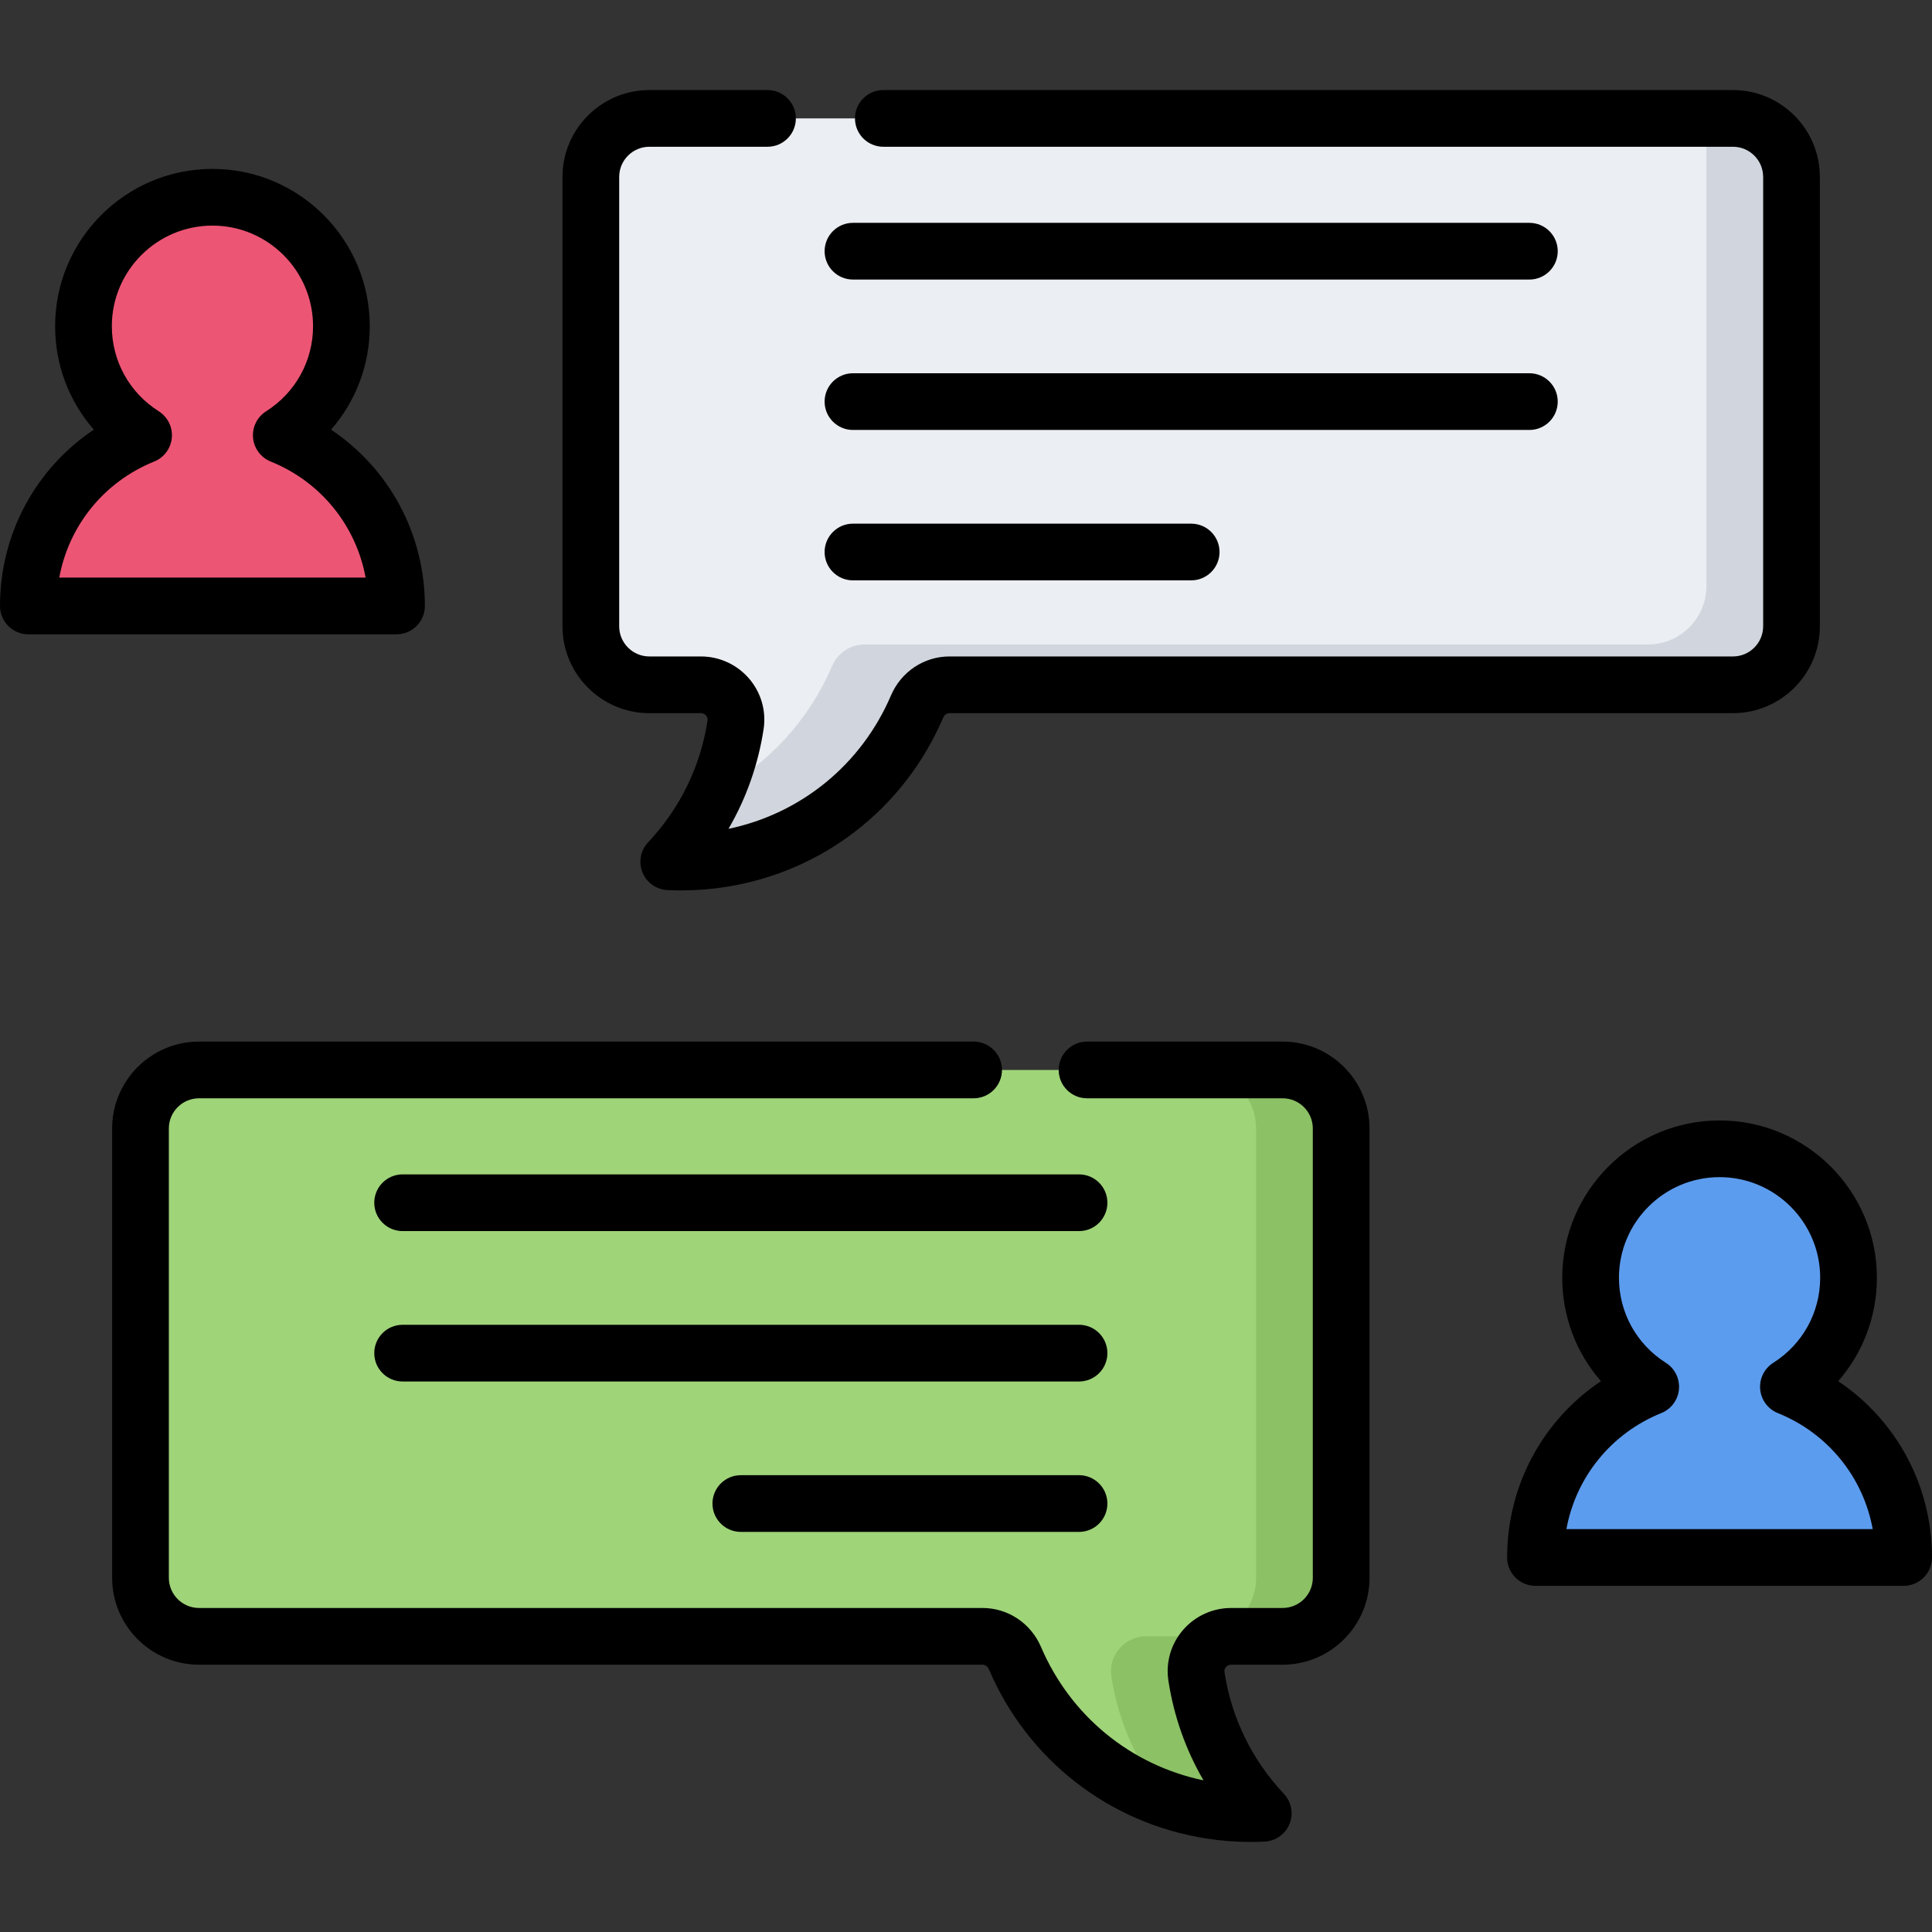
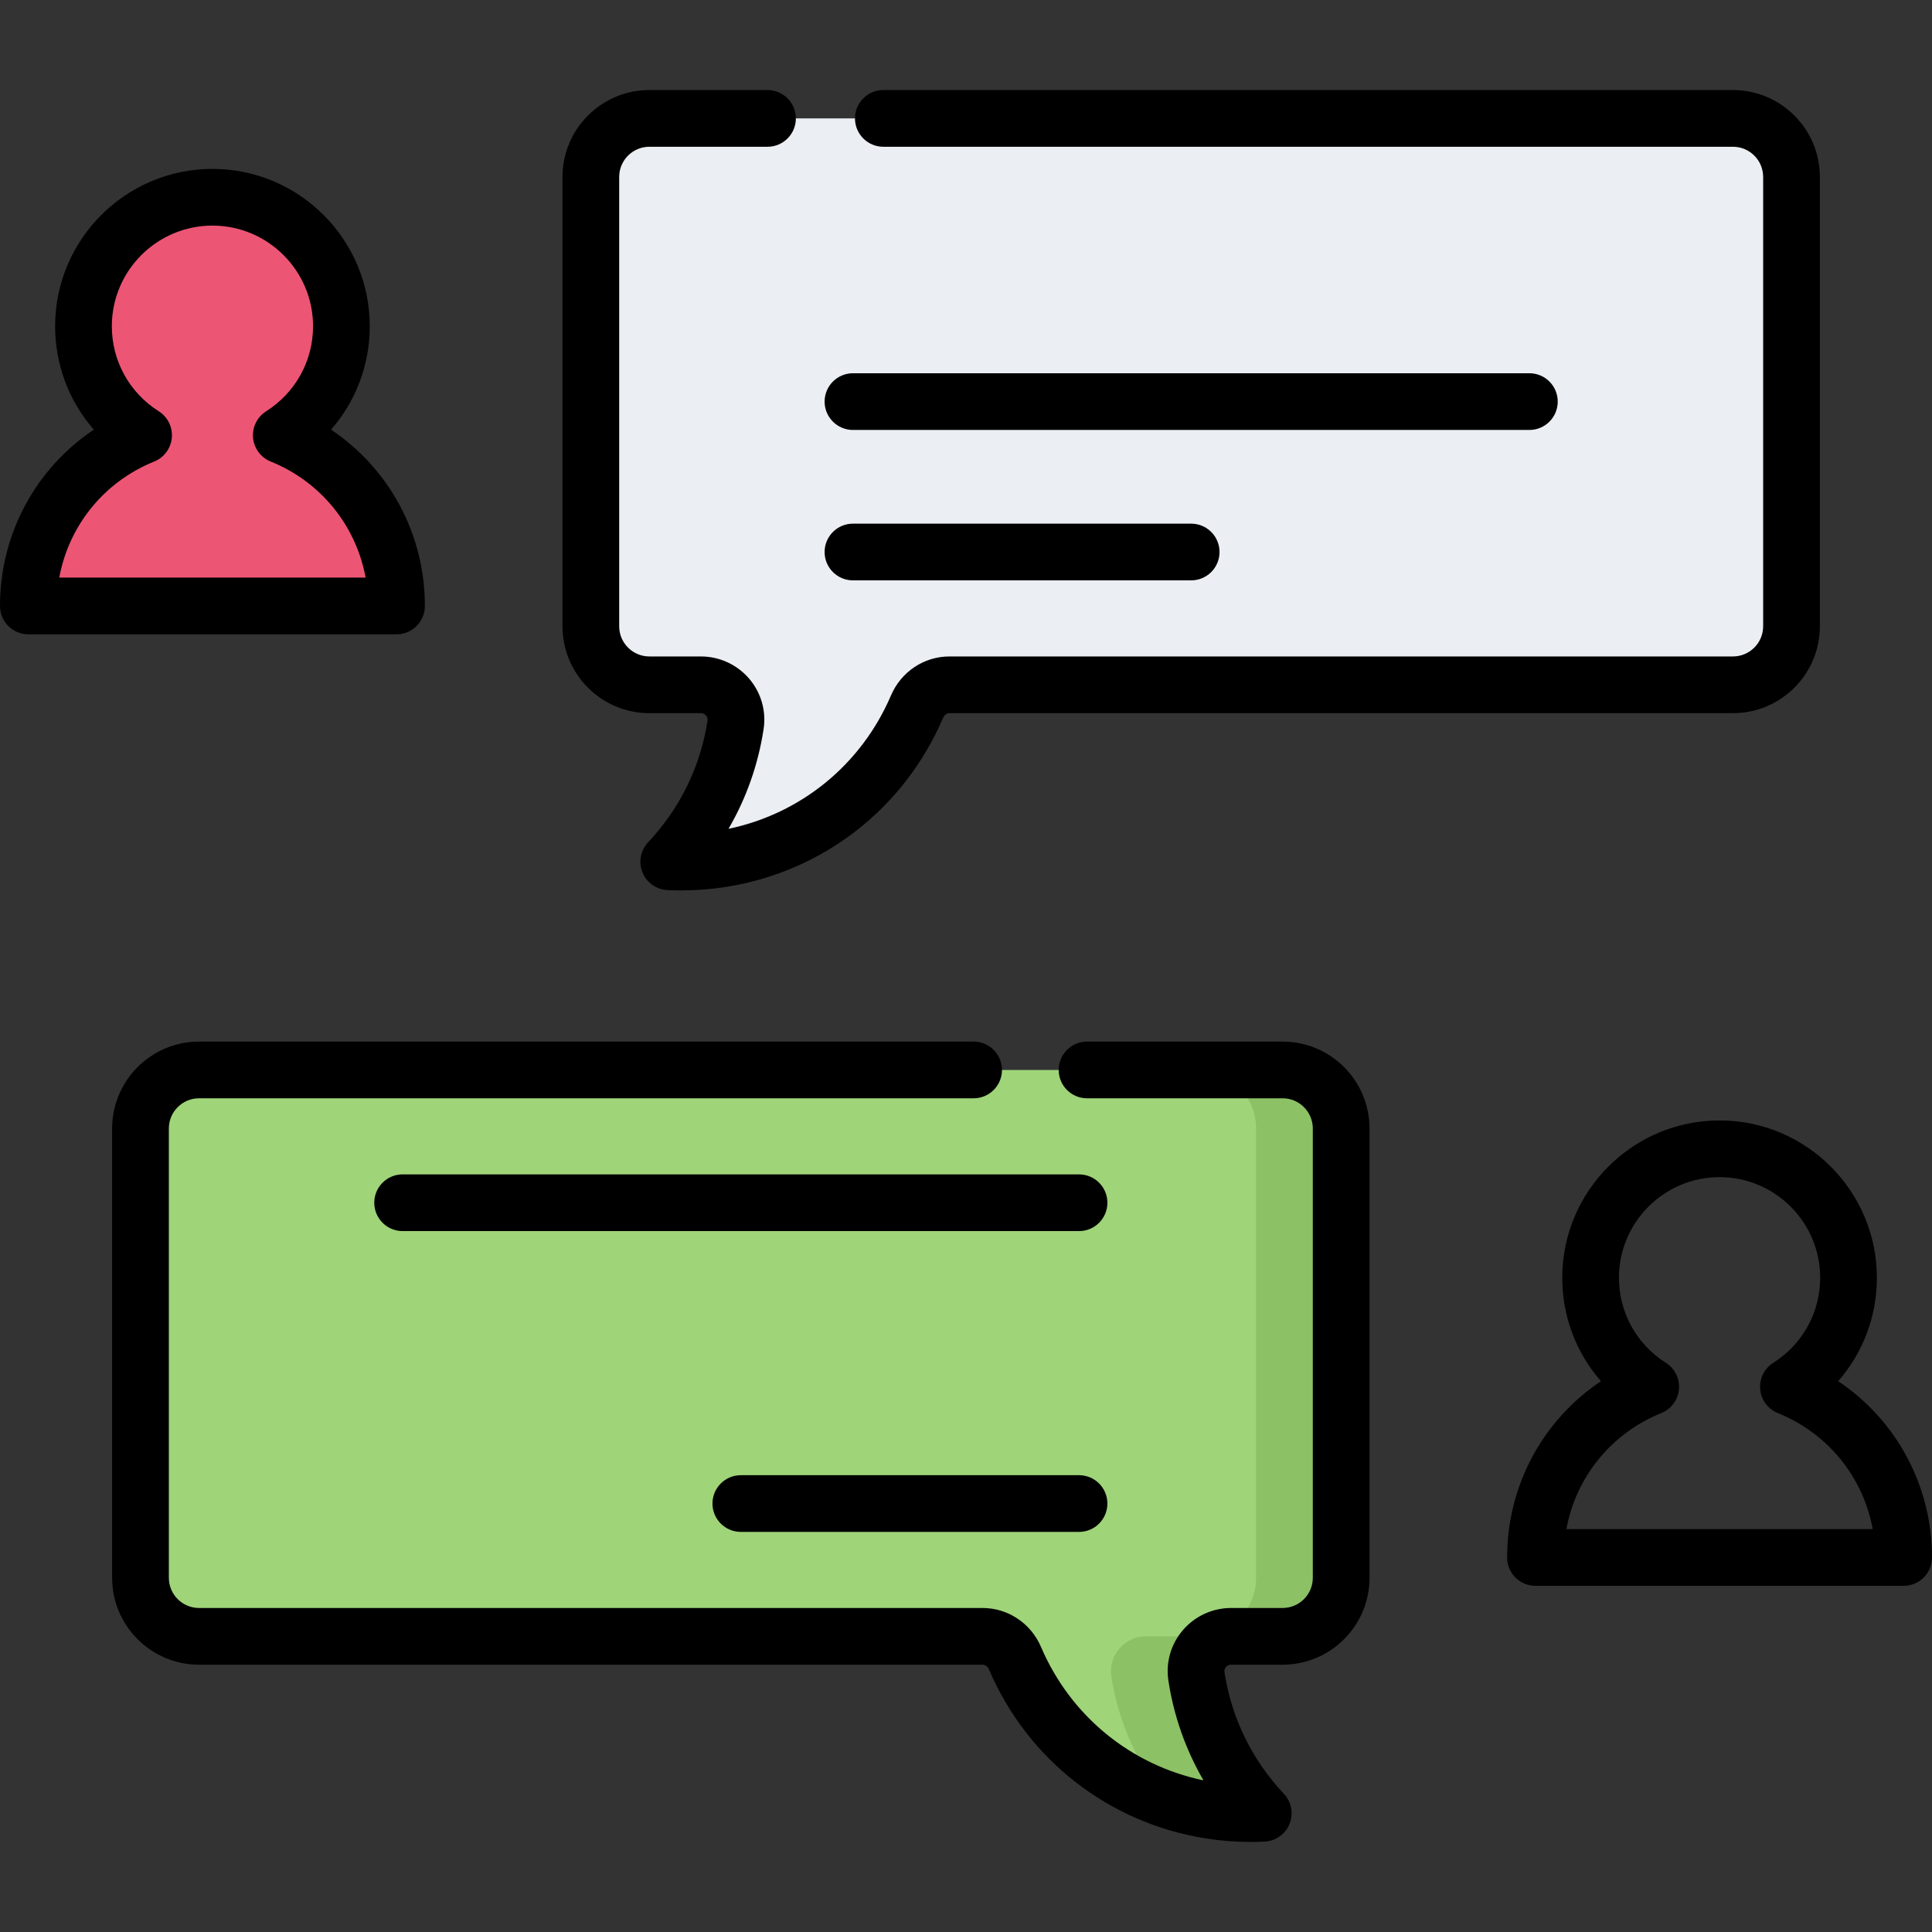
<svg xmlns="http://www.w3.org/2000/svg" version="1.1" id="Capa_1" x="0px" y="0px" viewBox="0 0 511 511" style="enable-background:new 0 0 511 511;" xml:space="preserve" width="512" height="512">
  <rect x="0" y="0" width="511" height="511" fill="#333333" stroke="none" />
  <g>
    <g>
      <path style="fill:#9FD479;" d="M52.64,282.992h286.608c8.55,0,15.481,6.931,15.481,15.481v118.846    c0,8.55-6.931,15.481-15.481,15.481h-13.624c-5.633,0-10.027,4.994-9.18,10.563c2.088,13.734,8.362,26.344,17.675,36.237    c-4.612,0.228-9.315-0.007-14.057-0.762c-23.845-3.797-42.779-19.614-51.619-40.286c-1.478-3.457-4.813-5.751-8.574-5.751H52.64    c-8.55,0-15.481-6.931-15.481-15.481V298.473C37.159,289.923,44.09,282.992,52.64,282.992z" />
      <path style="fill:#8CC165;" d="M339.248,282.992h-22.501c8.55,0,15.481,6.931,15.481,15.481v118.846    c0,8.55-6.931,15.481-15.481,15.481h-13.624c-5.633,0-10.027,4.994-9.18,10.563c1.836,12.074,6.909,23.277,14.436,32.532    c3.737,1.301,7.637,2.299,11.683,2.943c4.742,0.755,9.445,0.99,14.057,0.762c-9.313-9.893-15.586-22.503-17.675-36.237    c-0.847-5.569,3.547-10.563,9.18-10.563h13.624c8.55,0,15.481-6.931,15.481-15.481V298.473    C354.729,289.923,347.798,282.992,339.248,282.992z" />
      <path style="fill:#EBEEF2;" d="M458.36,31.317H171.752c-8.55,0-15.481,6.931-15.481,15.481v118.846    c0,8.55,6.931,15.481,15.481,15.481h13.624c5.633,0,10.027,4.994,9.18,10.563c-2.088,13.734-8.362,26.344-17.675,36.237    c4.612,0.228,9.315-0.007,14.057-0.762c23.845-3.797,42.779-19.614,51.619-40.286c1.478-3.457,4.813-5.751,8.574-5.751H458.36    c8.55,0,15.481-6.931,15.481-15.481V46.798C473.841,38.248,466.91,31.317,458.36,31.317z" />
-       <path style="fill:#D1D6DE;" d="M458.36,31.317h-7.793c0.496,1.517,0.773,3.132,0.773,4.815v118.846    c0,8.55-6.931,15.481-15.481,15.481H228.631c-3.76,0-7.095,2.294-8.574,5.751c-6.081,14.219-16.936,26.14-30.88,33.433    c-3.082,6.724-7.236,12.906-12.296,18.282c4.612,0.228,9.315-0.007,14.057-0.762c23.845-3.797,42.779-19.614,51.619-40.286    c1.478-3.457,4.813-5.751,8.574-5.751H458.36c8.55,0,15.481-6.931,15.481-15.481V46.798    C473.841,38.248,466.91,31.317,458.36,31.317z" />
      <path style="fill:#ED5575;" d="M74.4,115.118c9.551-6.045,15.899-16.696,15.899-28.836c0-18.839-15.272-34.11-34.11-34.11    s-34.11,15.272-34.11,34.11c0,12.14,6.347,22.791,15.899,28.836C20.112,122.33,7.5,139.823,7.5,160.272h97.377    C104.877,139.823,92.265,122.33,74.4,115.118z" />
-       <path style="fill:#5C9CEE;" d="M436.6,366.792c-9.551-6.045-15.899-16.696-15.899-28.836c0-18.839,15.272-34.11,34.11-34.11    c18.839,0,34.11,15.272,34.11,34.11c0,12.14-6.347,22.791-15.899,28.836c17.865,7.213,30.477,24.705,30.477,45.154h-97.377    C406.123,391.497,418.735,374.005,436.6,366.792z" />
    </g>
    <g>
      <path d="M112.377,160.272c0-19.056-9.453-36.349-24.818-46.636c6.541-7.47,10.24-17.108,10.24-27.354    c0-22.944-18.667-41.61-41.61-41.61s-41.61,18.667-41.61,41.61c0,10.247,3.7,19.884,10.24,27.354    C9.453,123.923,0,141.216,0,160.272c0,4.142,3.358,7.5,7.5,7.5h97.377C109.019,167.772,112.377,164.414,112.377,160.272z     M15.678,152.772c2.508-13.714,11.811-25.332,25.107-30.7c2.608-1.053,4.408-3.477,4.661-6.278    c0.254-2.802-1.082-5.509-3.458-7.014c-7.77-4.918-12.409-13.329-12.409-22.499c0-14.673,11.938-26.61,26.61-26.61    s26.61,11.938,26.61,26.61c0,9.17-4.639,17.581-12.41,22.499c-2.377,1.504-3.712,4.212-3.459,7.013    c0.254,2.802,2.054,5.226,4.662,6.279c13.296,5.368,22.599,16.985,25.107,30.7H15.678z" />
-       <path d="M225.603,73.94H404.51c4.142,0,7.5-3.358,7.5-7.5s-3.358-7.5-7.5-7.5H225.603c-4.142,0-7.5,3.358-7.5,7.5    S221.46,73.94,225.603,73.94z" />
      <path d="M225.603,113.721H404.51c4.142,0,7.5-3.358,7.5-7.5s-3.358-7.5-7.5-7.5H225.603c-4.142,0-7.5,3.358-7.5,7.5    S221.46,113.721,225.603,113.721z" />
      <path d="M225.603,153.503h89.454c4.142,0,7.5-3.358,7.5-7.5s-3.358-7.5-7.5-7.5h-89.454c-4.142,0-7.5,3.358-7.5,7.5    S221.46,153.503,225.603,153.503z" />
      <path d="M171.752,188.626h13.625c0.724,0,1.174,0.397,1.377,0.634c0.227,0.264,0.478,0.704,0.388,1.301    c-1.842,12.111-7.278,23.254-15.721,32.224c-2.005,2.13-2.589,5.231-1.496,7.944c1.094,2.713,3.665,4.542,6.586,4.687    c1.241,0.062,2.483,0.092,3.727,0.092c3.979,0,7.961-0.314,11.88-0.938c25.668-4.087,47.102-20.814,57.336-44.744    c0.312-0.729,0.97-1.201,1.678-1.201H458.36c12.672,0,22.981-10.309,22.981-22.981V46.798c0-12.672-10.31-22.981-22.981-22.981    H233.636c-4.142,0-7.5,3.358-7.5,7.5s3.358,7.5,7.5,7.5H458.36c4.401,0,7.981,3.58,7.981,7.981v118.847    c0,4.401-3.581,7.981-7.981,7.981H251.132c-6.721,0-12.793,4.044-15.47,10.302c-7.803,18.246-23.734,31.263-42.977,35.291    c4.705-8.093,7.859-17.013,9.287-26.402c0.728-4.786-0.673-9.646-3.842-13.333c-3.199-3.723-7.847-5.857-12.753-5.857h-13.625    c-4.401,0-7.981-3.58-7.981-7.981V46.798c0-4.401,3.581-7.981,7.981-7.981H203c4.142,0,7.5-3.358,7.5-7.5s-3.358-7.5-7.5-7.5    h-31.248c-12.672,0-22.981,10.309-22.981,22.981v118.847C148.771,178.317,159.081,188.626,171.752,188.626z" />
      <path d="M486.182,365.311c6.541-7.471,10.24-17.108,10.24-27.354c0-22.944-18.667-41.61-41.61-41.61s-41.61,18.667-41.61,41.61    c0,10.246,3.7,19.884,10.24,27.354c-15.366,10.287-24.818,27.58-24.818,46.635c0,4.142,3.358,7.5,7.5,7.5H503.5    c4.142,0,7.5-3.358,7.5-7.5C511,392.89,501.547,375.597,486.182,365.311z M414.301,404.446    c2.508-13.714,11.811-25.331,25.107-30.699c2.608-1.053,4.408-3.477,4.662-6.278c0.254-2.801-1.082-5.509-3.458-7.014    c-7.771-4.918-12.41-13.329-12.41-22.499c0-14.673,11.938-26.61,26.61-26.61s26.61,11.938,26.61,26.61    c0,9.17-4.639,17.581-12.41,22.499c-2.376,1.504-3.712,4.212-3.458,7.014c0.253,2.801,2.053,5.225,4.662,6.278    c13.296,5.368,22.599,16.985,25.106,30.699H414.301z" />
      <path d="M285.397,310.615H106.49c-4.142,0-7.5,3.358-7.5,7.5s3.358,7.5,7.5,7.5h178.908c4.142,0,7.5-3.358,7.5-7.5    S289.54,310.615,285.397,310.615z" />
-       <path d="M285.397,350.396H106.49c-4.142,0-7.5,3.358-7.5,7.5s3.358,7.5,7.5,7.5h178.908c4.142,0,7.5-3.358,7.5-7.5    S289.54,350.396,285.397,350.396z" />
      <path d="M285.397,390.177h-89.454c-4.142,0-7.5,3.358-7.5,7.5s3.358,7.5,7.5,7.5h89.454c4.142,0,7.5-3.358,7.5-7.5    S289.54,390.177,285.397,390.177z" />
      <path d="M339.248,275.491h-51.732c-4.142,0-7.5,3.358-7.5,7.5s3.358,7.5,7.5,7.5h51.732c4.401,0,7.981,3.581,7.981,7.981v118.846    c0,4.401-3.581,7.981-7.981,7.981h-13.625c-4.906,0-9.554,2.135-12.753,5.857c-3.169,3.687-4.569,8.547-3.841,13.333    c1.427,9.388,4.582,18.309,9.286,26.402c-19.243-4.028-35.174-17.044-42.977-35.29c-2.676-6.259-8.749-10.303-15.47-10.303H52.64    c-4.401,0-7.981-3.581-7.981-7.981V298.473c0-4.401,3.581-7.981,7.981-7.981h204.875c4.142,0,7.5-3.358,7.5-7.5    s-3.358-7.5-7.5-7.5H52.64c-12.672,0-22.981,10.31-22.981,22.981v118.846c0,12.672,10.31,22.981,22.981,22.981h207.228    c0.708,0,1.366,0.471,1.678,1.201c10.234,23.93,31.668,40.657,57.336,44.744c3.92,0.624,7.901,0.938,11.881,0.938    c1.243,0,2.486-0.031,3.726-0.092c2.921-0.145,5.492-1.974,6.586-4.687c1.093-2.713,0.509-5.814-1.496-7.944    c-8.443-8.97-13.879-20.112-15.721-32.223c-0.09-0.597,0.161-1.037,0.388-1.301c0.204-0.237,0.653-0.634,1.377-0.634h13.625    c12.672,0,22.981-10.31,22.981-22.981V298.473C362.229,285.801,351.919,275.491,339.248,275.491z" />
    </g>
  </g>
</svg>